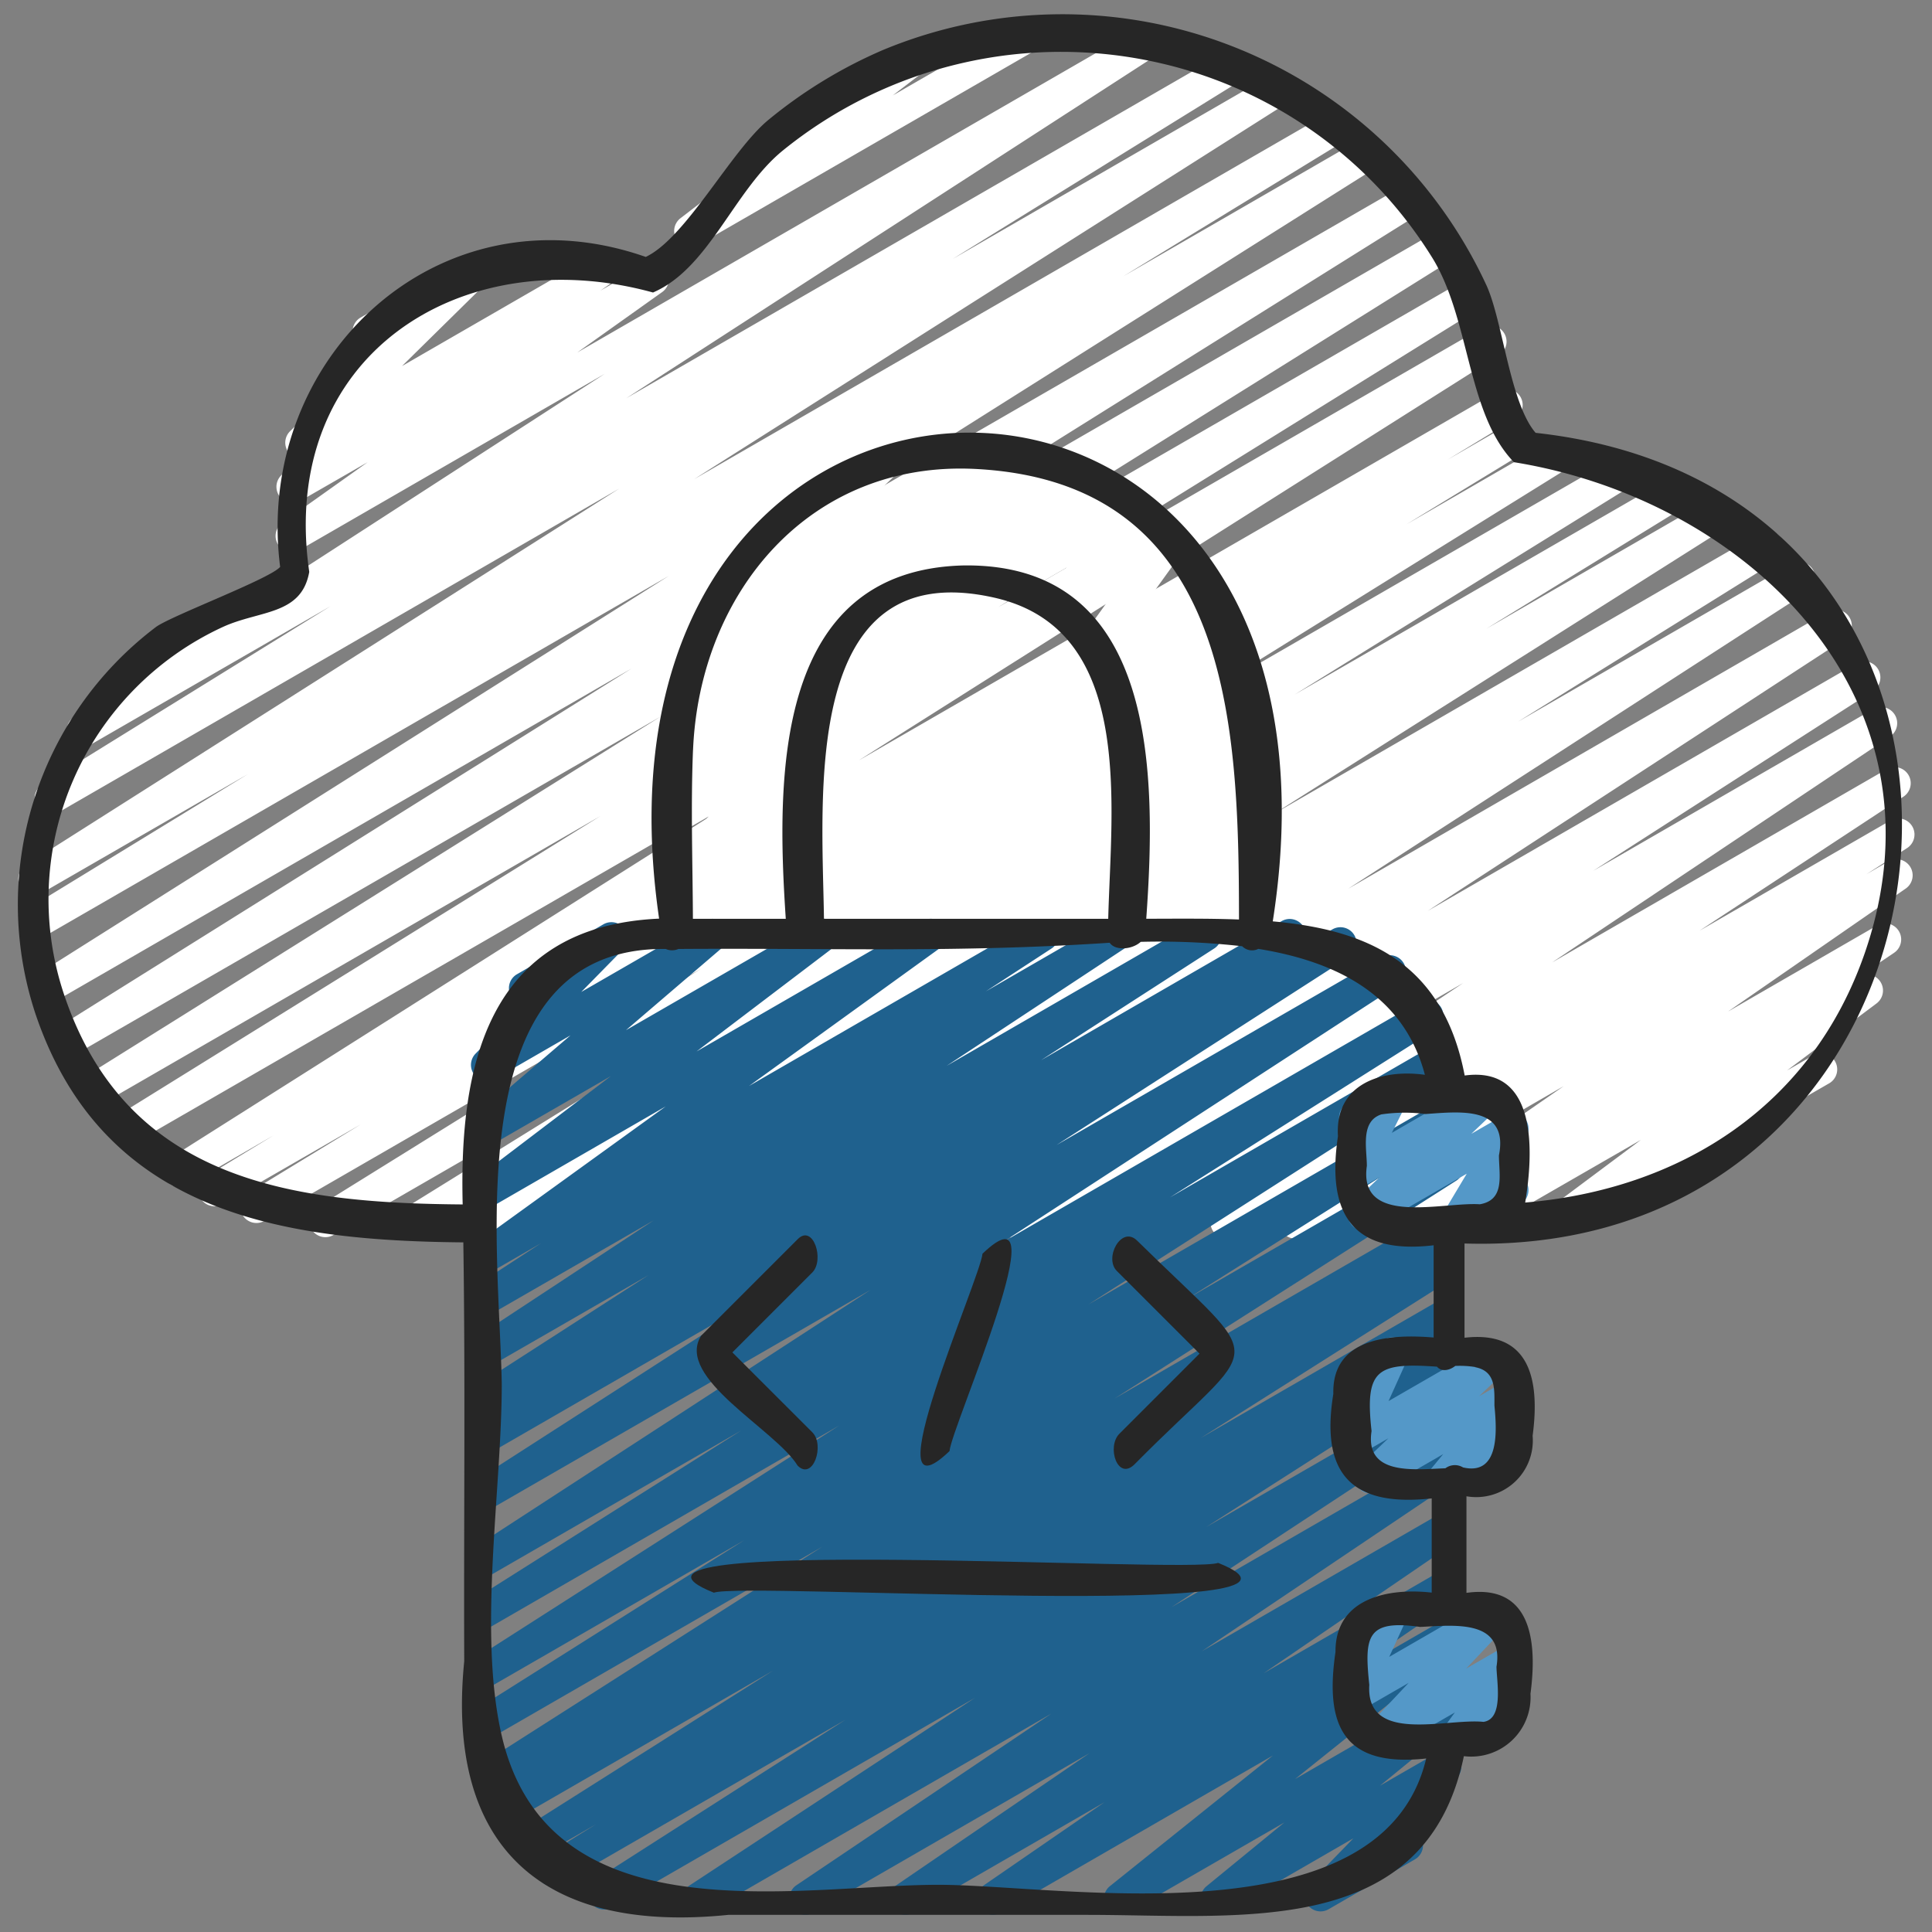
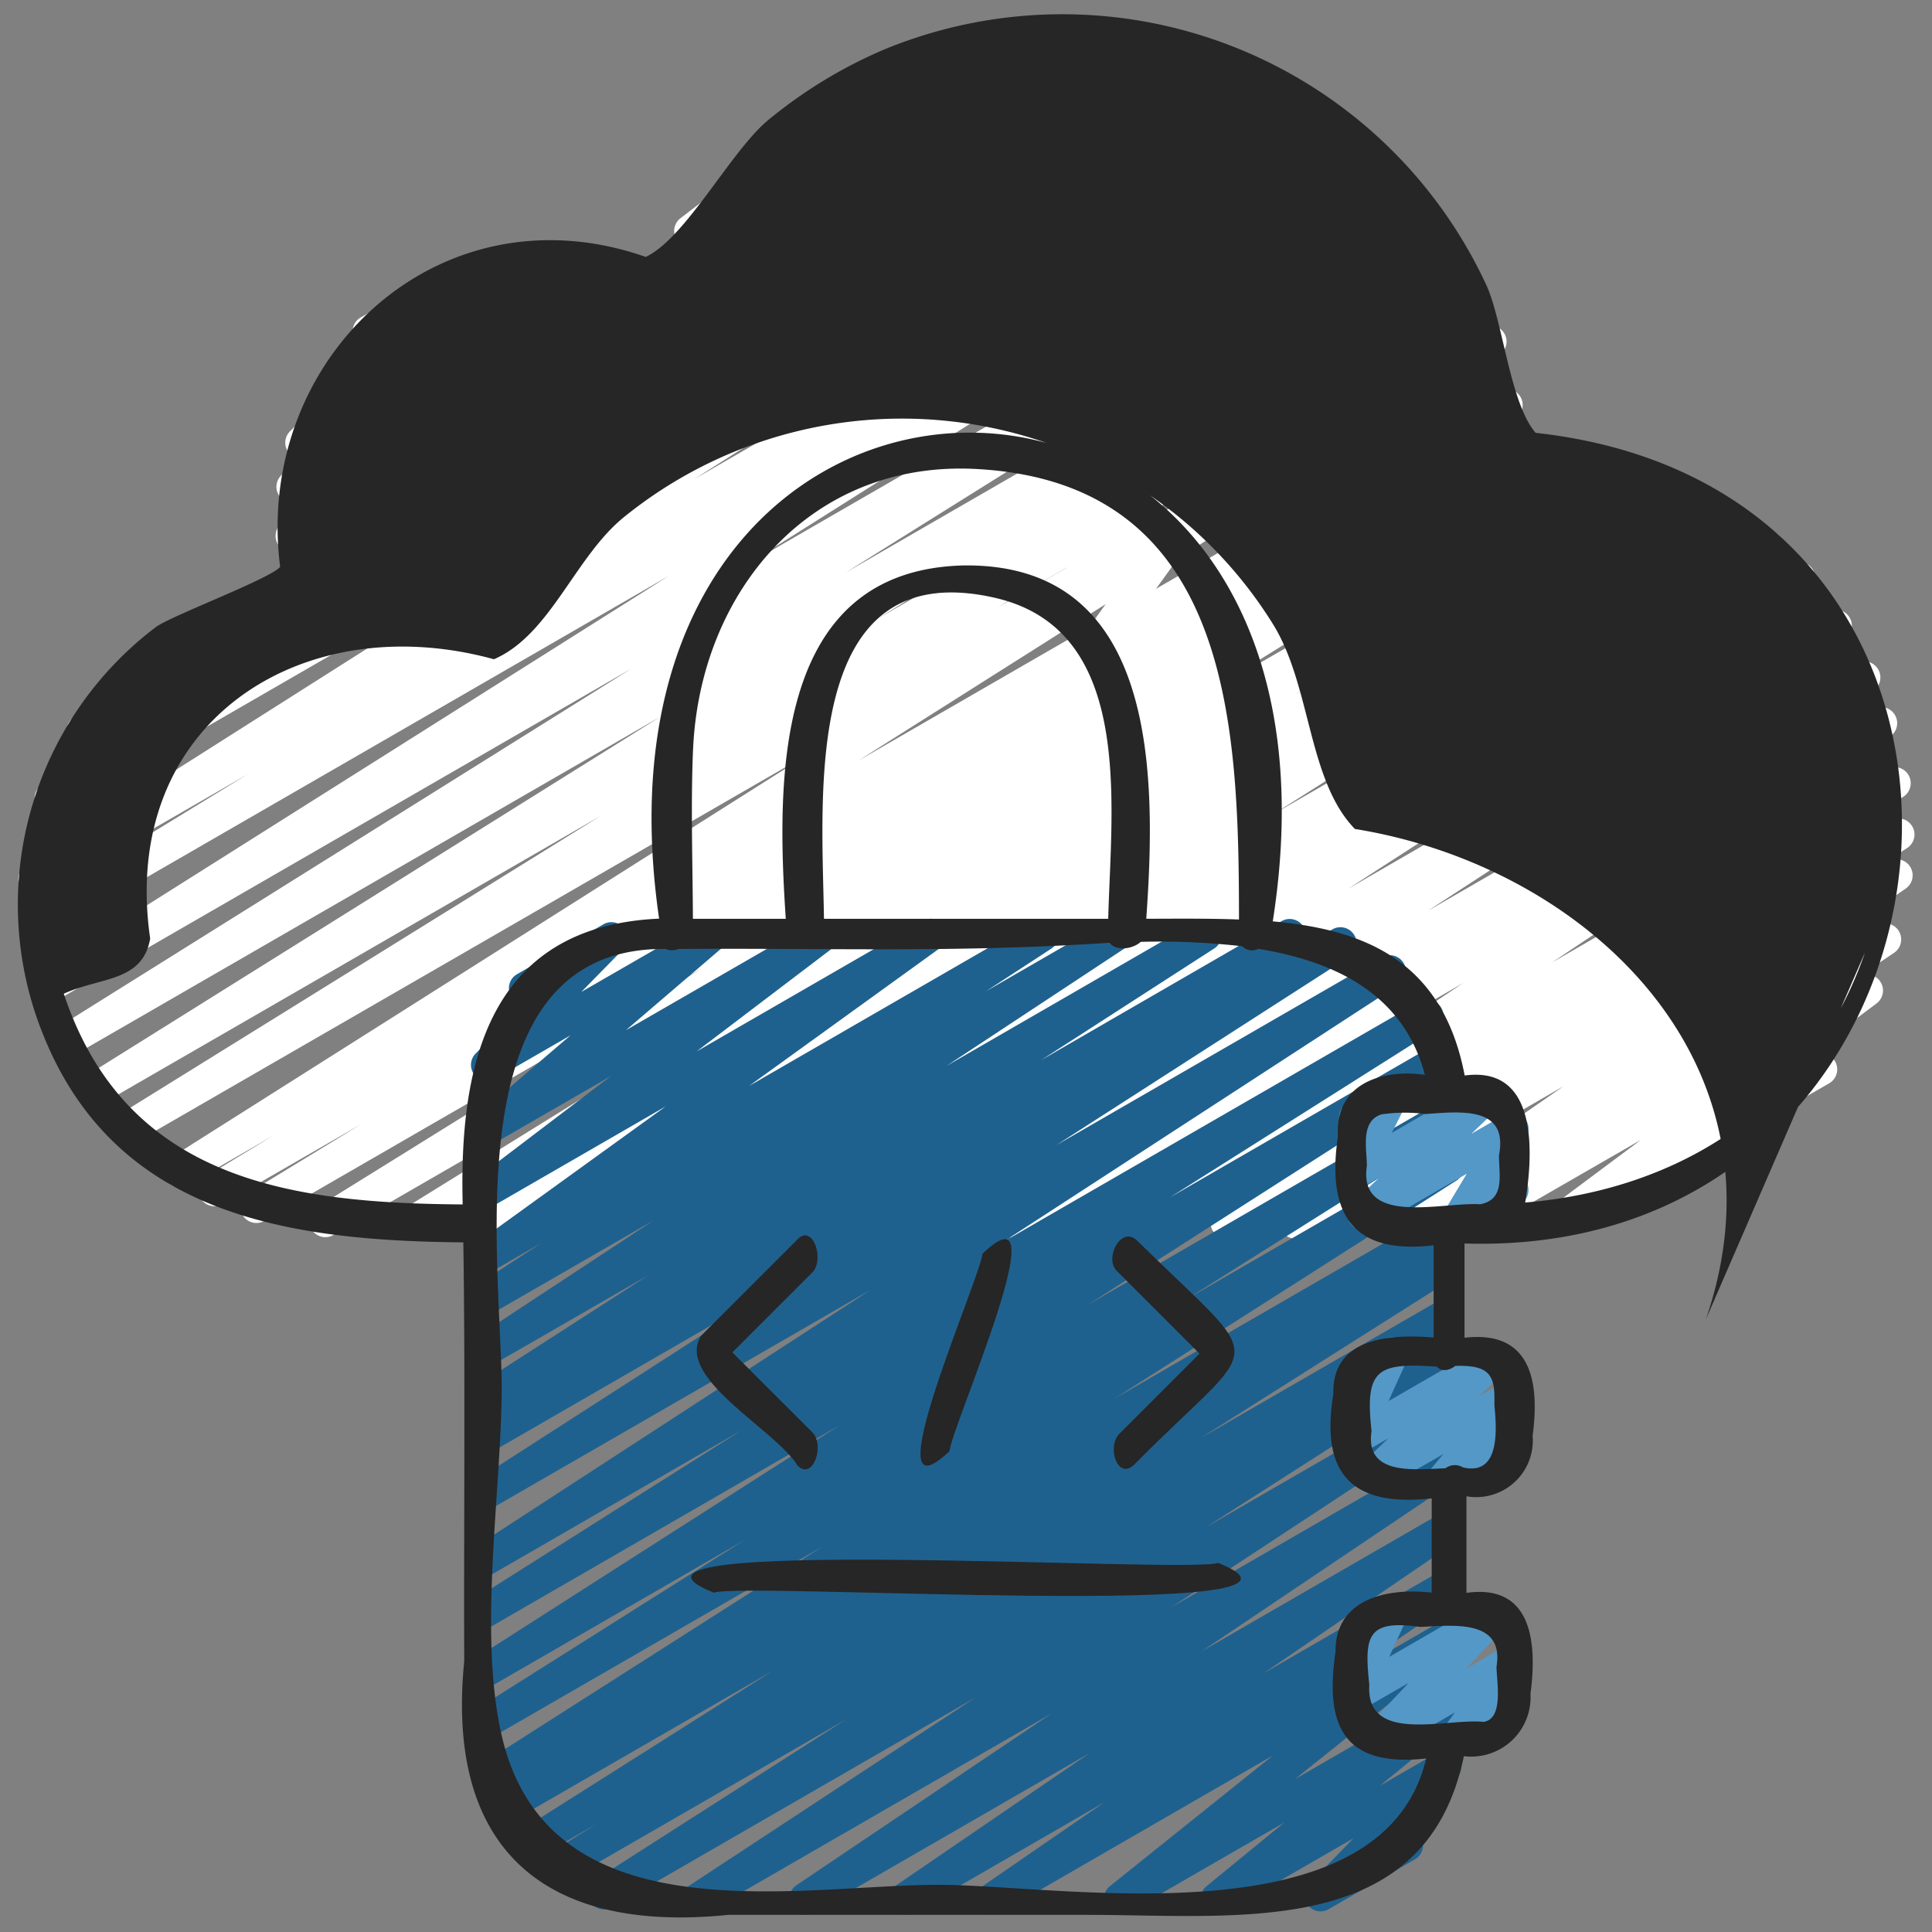
<svg xmlns="http://www.w3.org/2000/svg" version="1.1" width="512" height="512" x="0" y="0" viewBox="0 0 60 60" style="enable-background:new 0 0 512 512" xml:space="preserve" class="">
  <rect x="0" y="0" width="60" height="60" fill="#808080" stroke="none" />
  <g>
    <path fill="#ffffff" d="M21.437 7.674a.5.5 0 0 1-.3-.9l2.502-1.924a.5.5 0 0 1-.181-.183.5.5 0 0 1 .183-.683l4.529-2.615a.5.5 0 0 1 .555.829l-1 .766L31.77.632a.5.5 0 0 1 .5.865L21.687 7.606a.493.493 0 0 1-.25.068z" opacity="1" data-original="#60dcdd" class="" />
    <path fill="#ffffff" d="M21.2 38.47a.5.5 0 0 1-.264-.925l8.021-4.991L18.823 38.4a.5.5 0 0 1-.517-.855L32.439 28.6l-16.978 9.8a.5.5 0 0 1-.512-.858l6.313-3.883L13.05 38.4a.5.5 0 0 1-.514-.857l10.584-6.559-12.774 7.375a.5.5 0 0 1-.514-.857l11.959-7.428L8.2 37.922a.5.5 0 0 1-.51-.859l3.518-2.146L6.9 37.4a.5.5 0 0 1-.509-.86l2.1-1.277L5.836 36.8a.5.5 0 0 1-.518-.856l19.9-12.594L4.2 35.482a.5.5 0 0 1-.514-.857l14.964-9.284-15.475 8.935a.5.5 0 0 1-.515-.856l17.862-11.169L2.284 32.78a.5.5 0 0 1-.515-.856l17.843-11.161L1.657 31.129a.5.5 0 0 1-.516-.856l19.63-12.388L1.308 29.121a.5.5 0 0 1-.508-.859l6.894-4.218-6.386 3.685a.5.5 0 0 1-.518-.854l18.439-11.7L1.811 25.233a.5.5 0 0 1-.513-.857l8.97-5.552-7.45 4.3a.5.5 0 0 1-.521-.853L18.779 11.61l-9.467 5.466a.5.5 0 0 1-.541-.84l2.648-1.883-2.087 1.2a.5.5 0 0 1-.537-.842l.68-.477A.5.5 0 0 1 9 13.4l2.731-2.691-.034.02a.5.5 0 0 1-.5-.866l3.419-1.973a.5.5 0 0 1 .6.789l-2.731 2.689 6.135-3.541a.5.5 0 0 1 .537.842l-.509.357 1.384-.8a.5.5 0 0 1 .54.839l-2.644 1.882L35.414.852a.5.5 0 0 1 .522.852L19.452 12.366 38.036 1.637a.5.5 0 0 1 .513.857l-8.966 5.55 9.9-5.718a.5.5 0 0 1 .518.855l-18.443 11.7L41.275 3.5a.5.5 0 0 1 .511.859l-6.9 4.221 7.371-4.255a.5.5 0 0 1 .516.856L23.146 17.567 43.605 5.756a.5.5 0 0 1 .516.856L26.274 17.775 44.627 7.18a.5.5 0 0 1 .515.856L27.282 19.2 45.458 8.71a.5.5 0 0 1 .514.857L30.99 18.862l15.049-8.687a.5.5 0 0 1 .518.855L26.66 23.621l19.88-11.477a.5.5 0 0 1 .51.86l-2.094 1.272 1.759-1.015a.5.5 0 0 1 .511.859l-3.546 2.163 4.5-2.6a.5.5 0 0 1 .513.857l-11.938 7.417L50.3 14.14a.5.5 0 0 1 .51.86l-10.6 6.569 11.74-6.777a.5.5 0 0 1 .512.858l-6.3 3.874 7.021-4.053a.5.5 0 0 1 .517.855l-14.14 8.95 15.086-8.71a.5.5 0 0 1 .515.858l-8.015 4.987 8.466-4.888a.5.5 0 0 1 .522.853L41.87 27.6 56.758 19a.5.5 0 0 1 .523.852L44.338 28.29l13.306-7.682a.5.5 0 0 1 .52.854l-8.685 5.582 8.7-5.024a.5.5 0 0 1 .527.848L48.2 29.89l10.4-6.006a.5.5 0 0 1 .524.85l-6.345 4.171 5.936-3.426a.5.5 0 0 1 .52.853l-1.27.817.688-.4a.5.5 0 0 1 .534.844l-5.523 3.822 4.628-2.672a.5.5 0 0 1 .529.848l-1.11.748.017-.01a.5.5 0 0 1 .55.833L55.5 33.243l.788-.454a.5.5 0 1 1 .5.865l-8.06 4.654a.5.5 0 0 1-.549-.833l2.78-2.075-5.208 3a.5.5 0 0 1-.529-.847l1.111-.748-2.766 1.595a.5.5 0 0 1-.534-.843l5.528-3.825-8.087 4.668a.5.5 0 0 1-.521-.853l1.258-.809-2.88 1.662a.5.5 0 0 1-.524-.85l6.347-4.173-8.7 5.023a.5.5 0 0 1-.527-.848l10.513-7.023L31.8 38.4a.5.5 0 0 1-.521-.853l8.676-5.575L28.822 38.4a.5.5 0 0 1-.523-.851l12.942-8.436L25.154 38.4a.5.5 0 0 1-.521-.852L38.9 28.327 21.447 38.4a.5.5 0 0 1-.247.07z" opacity="1" data-original="#60dcdd" class="" />
    <path fill="#ffffff" d="M35.447 30.5a.5.5 0 0 1-.363-.844l1.179-1.245-.983.567a.5.5 0 0 1-.586-.8l.522-.475a.5.5 0 0 1-.565-.79l2-2.322-1.371.792a.5.5 0 0 1-.585-.8l.409-.367a.511.511 0 0 1-.465-.185.5.5 0 0 1 .026-.652l1.127-1.2-.6.348a.5.5 0 0 1-.593-.8l.14-.133a.507.507 0 0 1-.479-.18.5.5 0 0 1 .023-.652l.586-.634-.574.331a.5.5 0 0 1-.656-.724l1.011-1.409-1.613.931a.5.5 0 0 1-.637-.757l.732-.876-1.634.943a.5.5 0 0 1-.61-.779l.5-.521-2.166 1.251a.5.5 0 0 1-.5-.866l5.217-3.012a.5.5 0 0 1 .611.779l-.5.521 1.022-.59a.5.5 0 0 1 .634.753l-.732.877 1.183-.683a.5.5 0 0 1 .656.725L35.8 18.427l1.417-.818a.5.5 0 0 1 .617.773l-.584.632.582-.336a.5.5 0 0 1 .594.8l-.1.091a.5.5 0 0 1 .528.171.5.5 0 0 1-.027.653l-1.124 1.2.886-.512a.5.5 0 0 1 .585.8l-.347.312a.5.5 0 0 1 .5.811l-2 2.323 1.4-.806a.5.5 0 0 1 .585.8l-.52.474a.5.5 0 0 1 .554.806l-1.177 1.243.57-.329a.5.5 0 0 1 .723.595l-.335.972a.5.5 0 0 1 .119.915l-.706.408a.5.5 0 0 1-.723-.6l.262-.76L35.7 30.43a.489.489 0 0 1-.253.07z" opacity="1" data-original="#ffffff" class="" />
-     <path fill="#ffffff" d="M22.243 30.491a.5.5 0 0 1-.4-.8l1.311-1.77L21.28 29a.5.5 0 0 1-.6-.794l.948-.907-.353.2a.5.5 0 0 1-.605-.784l1.34-1.359-.735.424a.5.5 0 0 1-.6-.788l1.566-1.548-.965.557a.5.5 0 0 1-.541-.84l4-2.856-3.375 1.948a.5.5 0 0 1-.542-.839l2.425-1.741-1.486.858a.5.5 0 0 1-.6-.793l2.969-2.838-.026.015a.5.5 0 1 1-.5-.865l3.592-2.074a.5.5 0 0 1 .6.793l-2.964 2.846 6.655-3.842a.5.5 0 0 1 .542.839L29.6 16.349l3.582-2.069a.5.5 0 0 1 .541.84l-7.944 5.68a.5.5 0 0 1-.065.632l-1.568 1.549.575-.331a.5.5 0 0 1 .605.784l-1.34 1.358.742-.428a.5.5 0 0 1 .595.794l-.948.908.359-.208a.5.5 0 0 1 .653.731l-1.312 1.77.668-.384a.5.5 0 0 1 .727.584l-.221.693a.5.5 0 0 1 .183.184.5.5 0 0 1-.183.682l-.506.292a.5.5 0 0 1-.726-.584l.108-.34-1.632.942a.489.489 0 0 1-.25.063z" opacity="1" data-original="#ffffff" class="" />
    <path fill="#1f618e" d="M21.692 59.47a.5.5 0 0 1-.274-.918l8.86-5.824L19 59.238a.5.5 0 0 1-.52-.853l7.778-4.977-8.838 5.1a.5.5 0 0 1-.514-.858l1.609-1-1.937 1.118a.5.5 0 0 1-.517-.856L24 51.888l-8.211 4.74a.5.5 0 0 1-.513-.858l.462-.285-.3.174a.5.5 0 0 1-.518-.854l10.62-6.772-10.26 5.923a.5.5 0 0 1-.516-.855l8.348-5.267-7.832 4.521a.5.5 0 0 1-.519-.853l11.305-7.233L15.28 50.5a.5.5 0 0 1-.517-.855l8.257-5.22-7.74 4.468a.5.5 0 0 1-.522-.852l12.279-7.983-11.757 6.783a.5.5 0 0 1-.52-.854l9.085-5.843-8.565 4.944a.5.5 0 0 1-.514-.857l.443-.277a.5.5 0 0 1-.45-.887L20.14 39.6l-4.86 2.8a.5.5 0 0 1-.525-.849L20.3 37.9l-5.02 2.894a.5.5 0 0 1-.523-.852L16.8 38.61l-1.519.876a.5.5 0 0 1-.543-.838l5.937-4.288-5.395 3.114a.5.5 0 0 1-.552-.831l4.243-3.224-3.691 2.13a.5.5 0 0 1-.575-.813l3.012-2.582-2.343 1.352a.5.5 0 0 1-.606-.783l1.507-1.535a.5.5 0 0 1-.22-.932l2.683-1.55a.5.5 0 0 1 .607.783l-1.293 1.317 3.825-2.206a.5.5 0 0 1 .575.812l-3.012 2.581 5.882-3.393a.5.5 0 0 1 .553.831l-4.243 3.223 7.024-4.054a.5.5 0 0 1 .543.838l-5.934 4.286 8.877-5.124a.5.5 0 0 1 .523.851l-2.047 1.335 3.789-2.186a.5.5 0 0 1 .526.849L29.4 33.1l7.793-4.5a.5.5 0 0 1 .522.852l-5.384 3.473 7.483-4.325a.5.5 0 0 1 .515.856l-.3.186 1.339-.773a.5.5 0 0 1 .521.854l-9.079 5.838 10.1-5.828a.5.5 0 0 1 .523.852l-12.285 7.988 12.917-7.457a.5.5 0 0 1 .518.856l-8.248 5.214 8.252-4.764a.5.5 0 0 1 .519.853L33.8 40.512l10.92-6.307a.5.5 0 0 1 .516.856L36.9 40.318l7.819-4.513a.5.5 0 0 1 .518.854l-10.62 6.773L44.72 37.6a.5.5 0 0 1 .512.858l-.486.3a.5.5 0 0 1 .491.87l-7.95 5.033 7.433-4.291a.5.5 0 0 1 .513.858l-1.614 1 1.1-.635a.5.5 0 0 1 .519.853l-7.775 4.976 7.256-4.189a.5.5 0 0 1 .524.851l-8.863 5.829 8.34-4.813a.5.5 0 0 1 .529.847l-7.923 5.333 7.394-4.268a.5.5 0 0 1 .532.845l-6.006 4.106L44.72 48.8a.5.5 0 0 1 .533.844l-3.759 2.588 3.226-1.862a.5.5 0 0 1 .562.823l-5.063 4.058 4.5-2.6a.5.5 0 0 1 .566.82l-2.427 1.985 1.778-1.025a.5.5 0 0 1 .609.78l-1.55 1.6a.5.5 0 0 1 .249.932l-2.683 1.55a.5.5 0 0 1-.61-.78l1.38-1.423-4 2.311a.5.5 0 0 1-.566-.819l2.42-1.982-4.855 2.8a.5.5 0 0 1-.562-.823l5.062-4.057-8.452 4.88a.5.5 0 0 1-.533-.844L34.3 55.97l-5.942 3.43a.5.5 0 0 1-.532-.845l6.011-4.109-8.582 4.954a.5.5 0 0 1-.529-.847l7.924-5.334L21.942 59.4a.5.5 0 0 1-.25.07z" opacity="1" data-original="#4184a9" class="" />
    <path fill="#5498c8" d="M45.225 38.47a.5.5 0 0 1-.429-.757l.755-1.262-2.946 1.7a.5.5 0 0 1-.595-.794l.838-.8-.568.327a.5.5 0 0 1-.7-.657l.52-1.027a.519.519 0 0 1-.448-.25.5.5 0 0 1 .183-.682l1.161-.67a.494.494 0 0 1 .593.069.5.5 0 0 1 .1.588l-.465.927 2.708-1.564a.5.5 0 0 1 .6.794l-.839.8 1.03-.594a.5.5 0 0 1 .678.69l-.754 1.261.076-.044a.5.5 0 0 1 .5.866L45.475 38.4a.493.493 0 0 1-.25.07zM44.8 46.47a.5.5 0 0 1-.386-.819l.406-.492-1.989 1.149a.5.5 0 0 1-.6-.794l.884-.845-.84.484a.5.5 0 0 1-.706-.638l.6-1.323a.5.5 0 0 1-.338-.924l1.161-.67a.5.5 0 0 1 .706.638l-.576 1.276 3.1-1.787a.5.5 0 0 1 .595.794l-.882.842.785-.452a.5.5 0 0 1 .635.751l-.465.564a.5.5 0 0 1 .512.244.5.5 0 0 1-.182.682l-2.169 1.25a.49.49 0 0 1-.251.07zM45.221 54.47a.5.5 0 0 1-.4-.794l.361-.494-2.085 1.2a.5.5 0 0 1-.614-.776l1.264-1.343-1.462.843a.5.5 0 0 1-.7-.64l.584-1.275a.5.5 0 0 1-.327-.926l1.161-.67a.5.5 0 0 1 .7.64l-.559 1.221 3.041-1.756a.5.5 0 0 1 .614.776l-1.264 1.342 1.185-.683a.5.5 0 0 1 .654.726l-.436.6a.5.5 0 0 1 .282.932L45.471 54.4a.49.49 0 0 1-.25.07z" opacity="1" data-original="#5498c8" />
    <g fill="#262626">
-       <path d="M47.69 13.442c-.795-.917-1.019-3.472-1.527-4.582a14.518 14.518 0 0 0-18.738-7.309 14.771 14.771 0 0 0-3.571 2.18c-1.158.961-2.554 3.661-3.8 4.248C13.61 5.724 7.878 11.144 8.7 17.605c-.3.364-3.4 1.526-3.858 1.868A10.806 10.806 0 0 0 1.106 31.5c2.1 6.2 7.67 7.032 13.283 7.083.065 4.345.012 8.668.028 13.01-.584 5.842 2.5 8.457 8.2 7.875h11.145c4.757 0 10.515.771 11.7-4.929a1.843 1.843 0 0 0 2.068-1.937c.208-1.556.065-3.425-1.988-3.134v-3a1.757 1.757 0 0 0 2.055-1.878c.222-1.665-.037-3.288-2.115-3.045v-2.927c16.405.506 18.918-23.339 2.208-25.176zm-1.215 38.317c0 .436.24 1.629-.405 1.715-1.152-.118-3.66.7-3.545-1.148-.158-1.5-.085-2.038 1.579-1.8 1.012-.047 2.619-.254 2.371 1.233zm-.664-9.3c.642.123.6.675.6 1.192.067.71.191 2.192-.976 1.921a.488.488 0 0 0-.547.027c-.966.036-2.508.236-2.293-1.156-.215-1.924.177-2.13 2.031-2 .133.16.373.129.569-.023a3.041 3.041 0 0 1 .616.034zm-1.288-.921c-1.345-.114-3.16 0-3.115 1.749-.378 2.328.417 3.539 3.055 3.247v2.926c-1.359-.156-3 .178-2.988 1.841-.32 2.187.161 3.6 2.817 3.311-1.362 5.723-11.349 3.922-15.148 3.922-4.334 0-12.1 1.686-13.561-4.626-.747-3.234 0-7.626 0-10.937-.083-4.364-1.375-13.571 5.091-13.5a.492.492 0 0 0 .395 0c4.664-.034 8.59.125 13.393-.193.17.254.695.217.965-.028a22.619 22.619 0 0 1 3.151.137.43.43 0 0 0 .5.081c2.448.395 4.522 1.446 5.173 3.911-1.38-.189-2.8.3-2.7 1.909-.335 2.263.324 3.7 2.972 3.385zm-23-18.242c.2-4.867 3.6-9 8.779-8.732 7.958.414 8.17 7.98 8.176 13.992-.945-.036-1.918-.025-2.88-.023.316-4.427.373-11.045-5.666-10.973-5.9.139-5.823 6.589-5.529 10.974h-2.884c-.008-1.748-.069-3.504.003-5.243zm4.066 5.238c-.051-3.777-.739-11.356 5.316-9.967 4.345 1 3.6 6.441 3.512 9.967zM45.957 37.4c-1.149-.078-3.781.7-3.508-1.192 0-.532-.209-1.386.453-1.6a5.025 5.025 0 0 1 1.37-.011c1.066-.073 2.584-.262 2.279 1.283 0 .608.2 1.384-.594 1.52zm11.958-7.81c-1.66 4.807-5.771 7.354-10.549 7.756.257-1.55.4-4.252-1.879-3.945-.678-3.553-3.09-4.532-5.96-4.787 3.185-20.3-21.967-20.146-19.058-.085-5.359.241-6.21 4.62-6.1 8.876-5.219-.041-10.438-.684-12.388-6.544a9.31 9.31 0 0 1 4.94-11.39c1.143-.525 2.443-.357 2.683-1.711-.967-6.7 4.7-10.32 10.676-8.676 1.736-.748 2.5-3.139 4-4.384a13.718 13.718 0 0 1 11.869-2.712 13.486 13.486 0 0 1 8.3 5.966c1.216 1.912 1.089 4.877 2.568 6.4 7.2 1.162 13.642 7.271 10.898 15.236z" fill="#262626" opacity="1" data-original="#262626" class="" />
+       <path d="M47.69 13.442c-.795-.917-1.019-3.472-1.527-4.582a14.518 14.518 0 0 0-18.738-7.309 14.771 14.771 0 0 0-3.571 2.18c-1.158.961-2.554 3.661-3.8 4.248C13.61 5.724 7.878 11.144 8.7 17.605c-.3.364-3.4 1.526-3.858 1.868A10.806 10.806 0 0 0 1.106 31.5c2.1 6.2 7.67 7.032 13.283 7.083.065 4.345.012 8.668.028 13.01-.584 5.842 2.5 8.457 8.2 7.875h11.145c4.757 0 10.515.771 11.7-4.929a1.843 1.843 0 0 0 2.068-1.937c.208-1.556.065-3.425-1.988-3.134v-3a1.757 1.757 0 0 0 2.055-1.878c.222-1.665-.037-3.288-2.115-3.045v-2.927c16.405.506 18.918-23.339 2.208-25.176zm-1.215 38.317c0 .436.24 1.629-.405 1.715-1.152-.118-3.66.7-3.545-1.148-.158-1.5-.085-2.038 1.579-1.8 1.012-.047 2.619-.254 2.371 1.233zm-.664-9.3c.642.123.6.675.6 1.192.067.71.191 2.192-.976 1.921a.488.488 0 0 0-.547.027c-.966.036-2.508.236-2.293-1.156-.215-1.924.177-2.13 2.031-2 .133.16.373.129.569-.023a3.041 3.041 0 0 1 .616.034zm-1.288-.921c-1.345-.114-3.16 0-3.115 1.749-.378 2.328.417 3.539 3.055 3.247v2.926c-1.359-.156-3 .178-2.988 1.841-.32 2.187.161 3.6 2.817 3.311-1.362 5.723-11.349 3.922-15.148 3.922-4.334 0-12.1 1.686-13.561-4.626-.747-3.234 0-7.626 0-10.937-.083-4.364-1.375-13.571 5.091-13.5a.492.492 0 0 0 .395 0c4.664-.034 8.59.125 13.393-.193.17.254.695.217.965-.028a22.619 22.619 0 0 1 3.151.137.43.43 0 0 0 .5.081c2.448.395 4.522 1.446 5.173 3.911-1.38-.189-2.8.3-2.7 1.909-.335 2.263.324 3.7 2.972 3.385zm-23-18.242c.2-4.867 3.6-9 8.779-8.732 7.958.414 8.17 7.98 8.176 13.992-.945-.036-1.918-.025-2.88-.023.316-4.427.373-11.045-5.666-10.973-5.9.139-5.823 6.589-5.529 10.974h-2.884c-.008-1.748-.069-3.504.003-5.243zm4.066 5.238c-.051-3.777-.739-11.356 5.316-9.967 4.345 1 3.6 6.441 3.512 9.967zM45.957 37.4c-1.149-.078-3.781.7-3.508-1.192 0-.532-.209-1.386.453-1.6a5.025 5.025 0 0 1 1.37-.011c1.066-.073 2.584-.262 2.279 1.283 0 .608.2 1.384-.594 1.52zm11.958-7.81c-1.66 4.807-5.771 7.354-10.549 7.756.257-1.55.4-4.252-1.879-3.945-.678-3.553-3.09-4.532-5.96-4.787 3.185-20.3-21.967-20.146-19.058-.085-5.359.241-6.21 4.62-6.1 8.876-5.219-.041-10.438-.684-12.388-6.544c1.143-.525 2.443-.357 2.683-1.711-.967-6.7 4.7-10.32 10.676-8.676 1.736-.748 2.5-3.139 4-4.384a13.718 13.718 0 0 1 11.869-2.712 13.486 13.486 0 0 1 8.3 5.966c1.216 1.912 1.089 4.877 2.568 6.4 7.2 1.162 13.642 7.271 10.898 15.236z" fill="#262626" opacity="1" data-original="#262626" class="" />
      <path d="M24.771 45.517c.477.478.852-.64.458-1.034L22.745 42l2.48-2.48c.392-.392.027-1.516-.45-1.038l-3 3c-.824 1.305 2.316 2.918 2.996 4.035zM37.252 42.038l-2.487 2.487c-.406.406-.056 1.476.47.95 4.006-4.057 4.234-2.858.083-6.943-.491-.491-1.037.535-.636.936q1.286 1.284 2.57 2.57zM29.488 45.065c.067-.769 3.511-8.508 1.024-6.13-.067.765-3.512 8.508-1.024 6.13zM37.831 48.537c-.953.341-20.249-.9-15.662.925.953-.34 20.249.905 15.662-.925z" fill="#262626" opacity="1" data-original="#262626" class="" />
    </g>
  </g>
</svg>